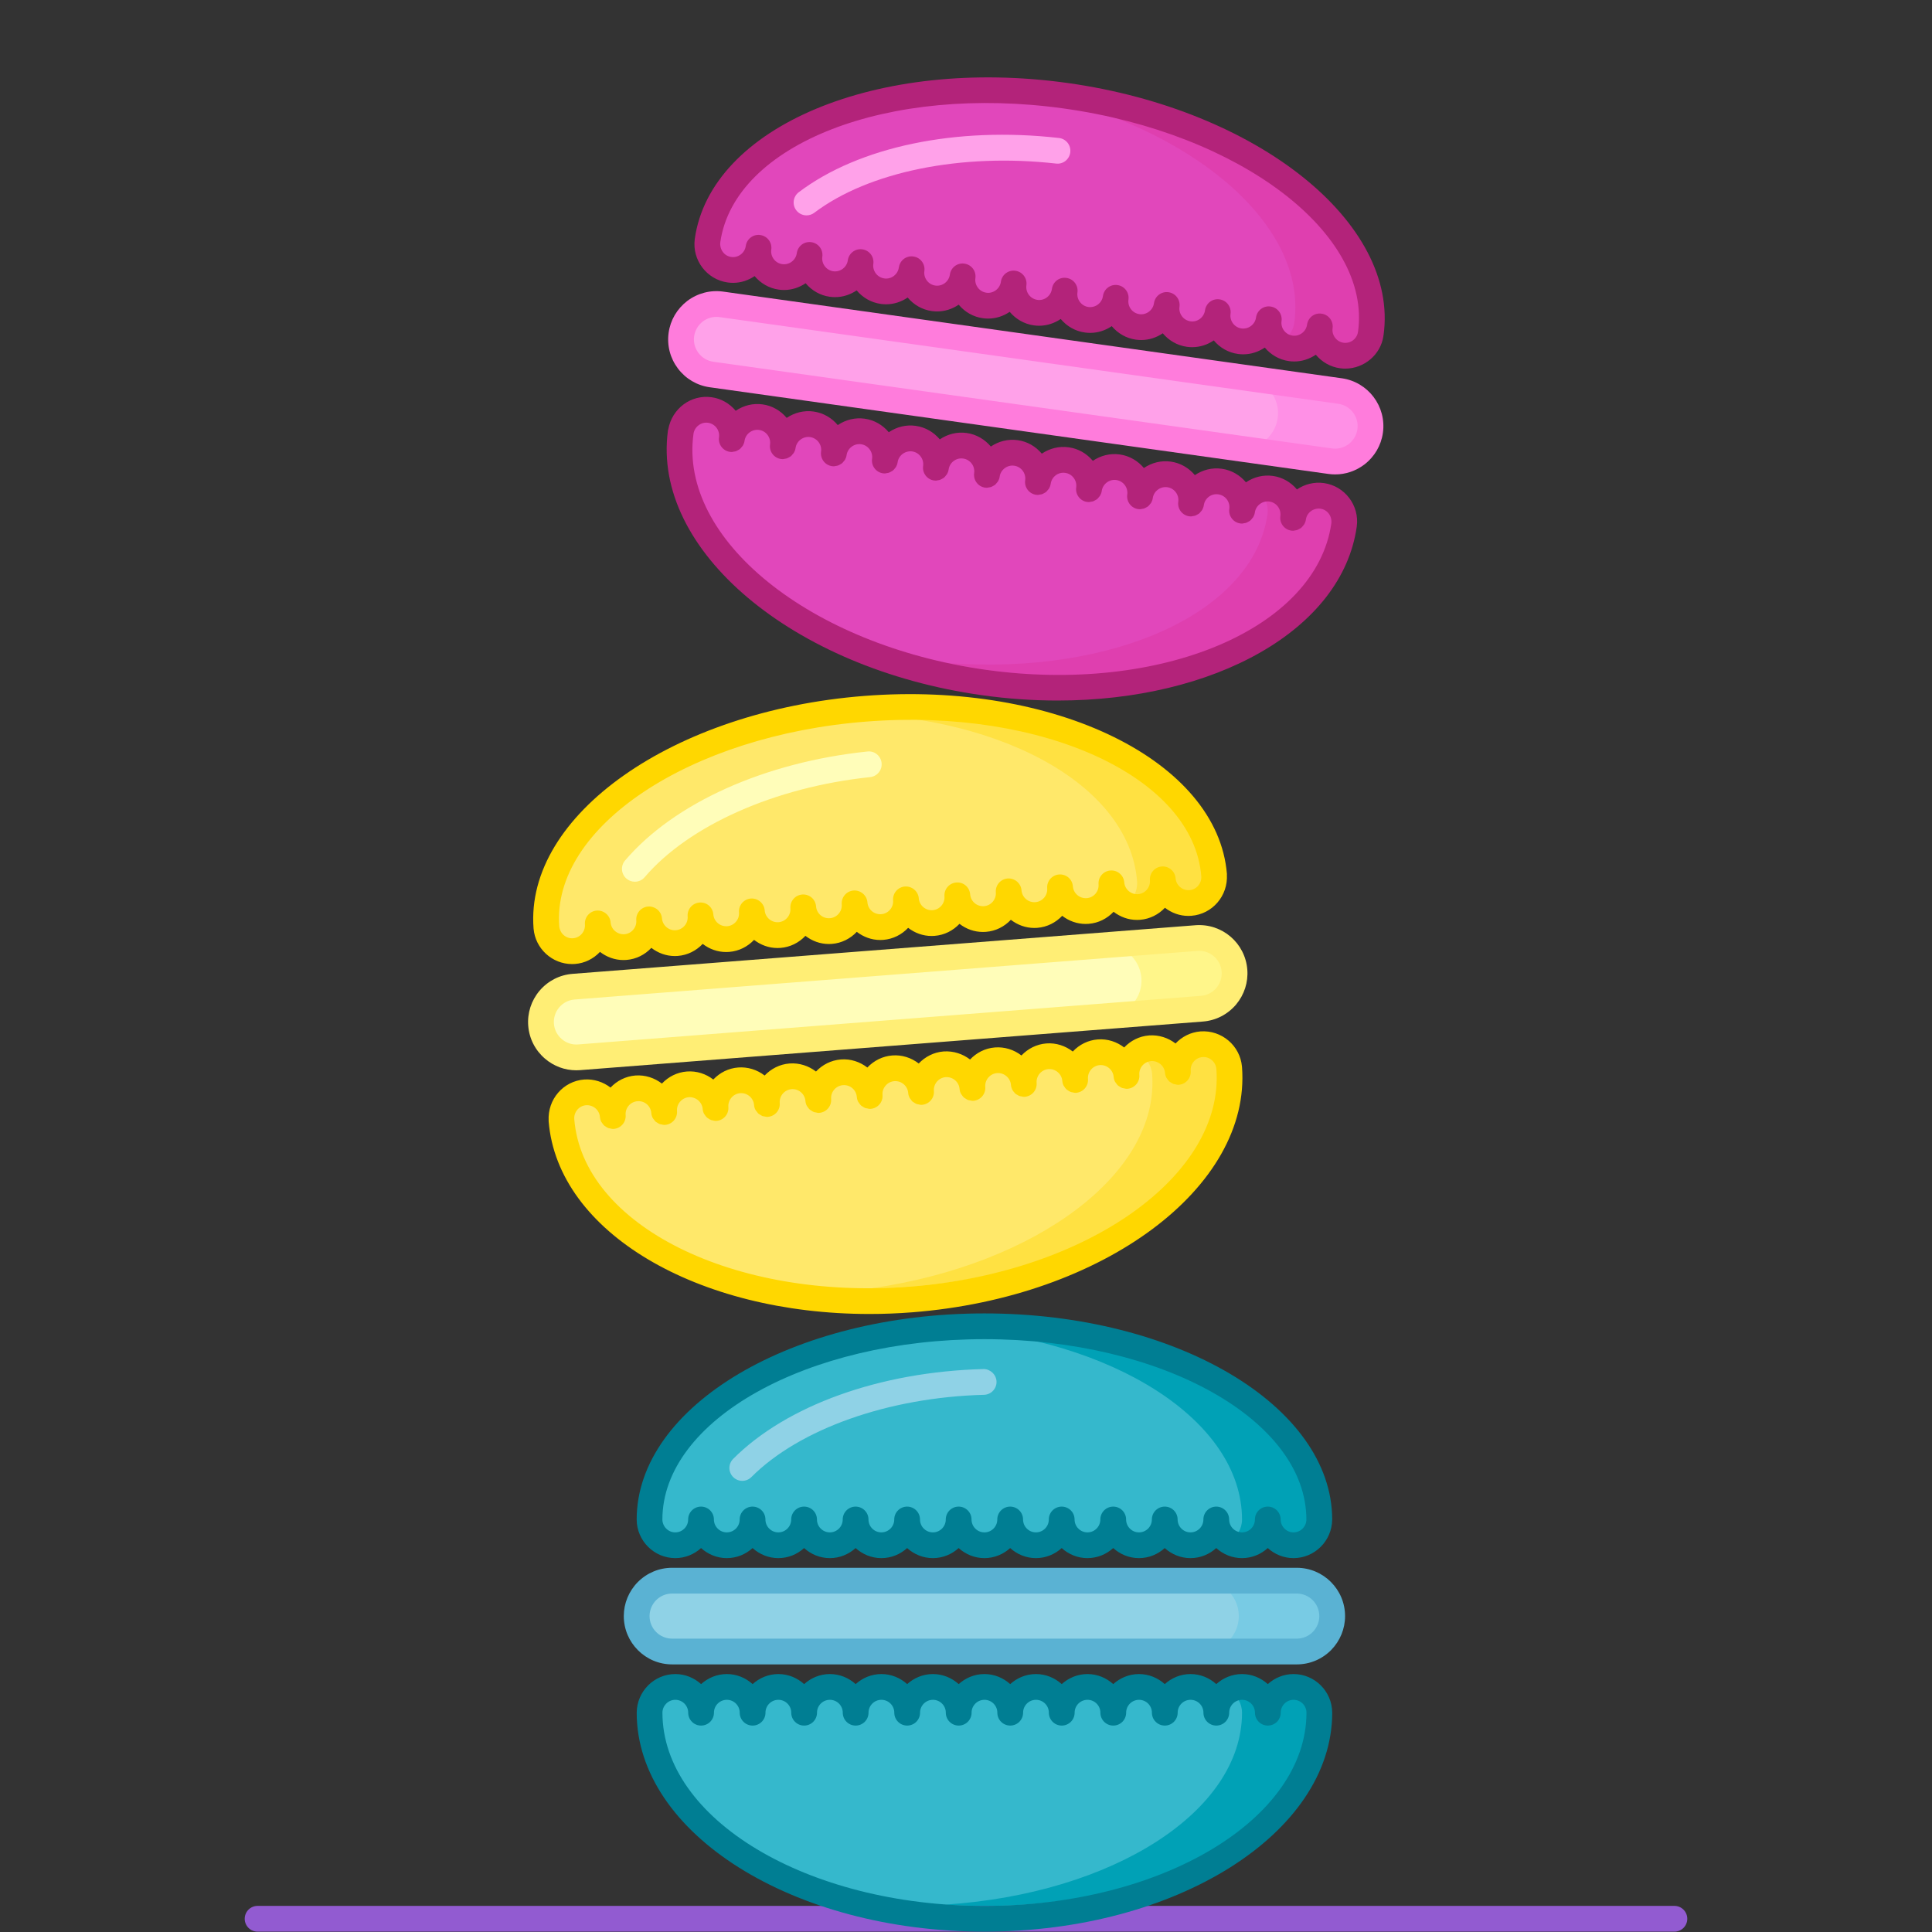
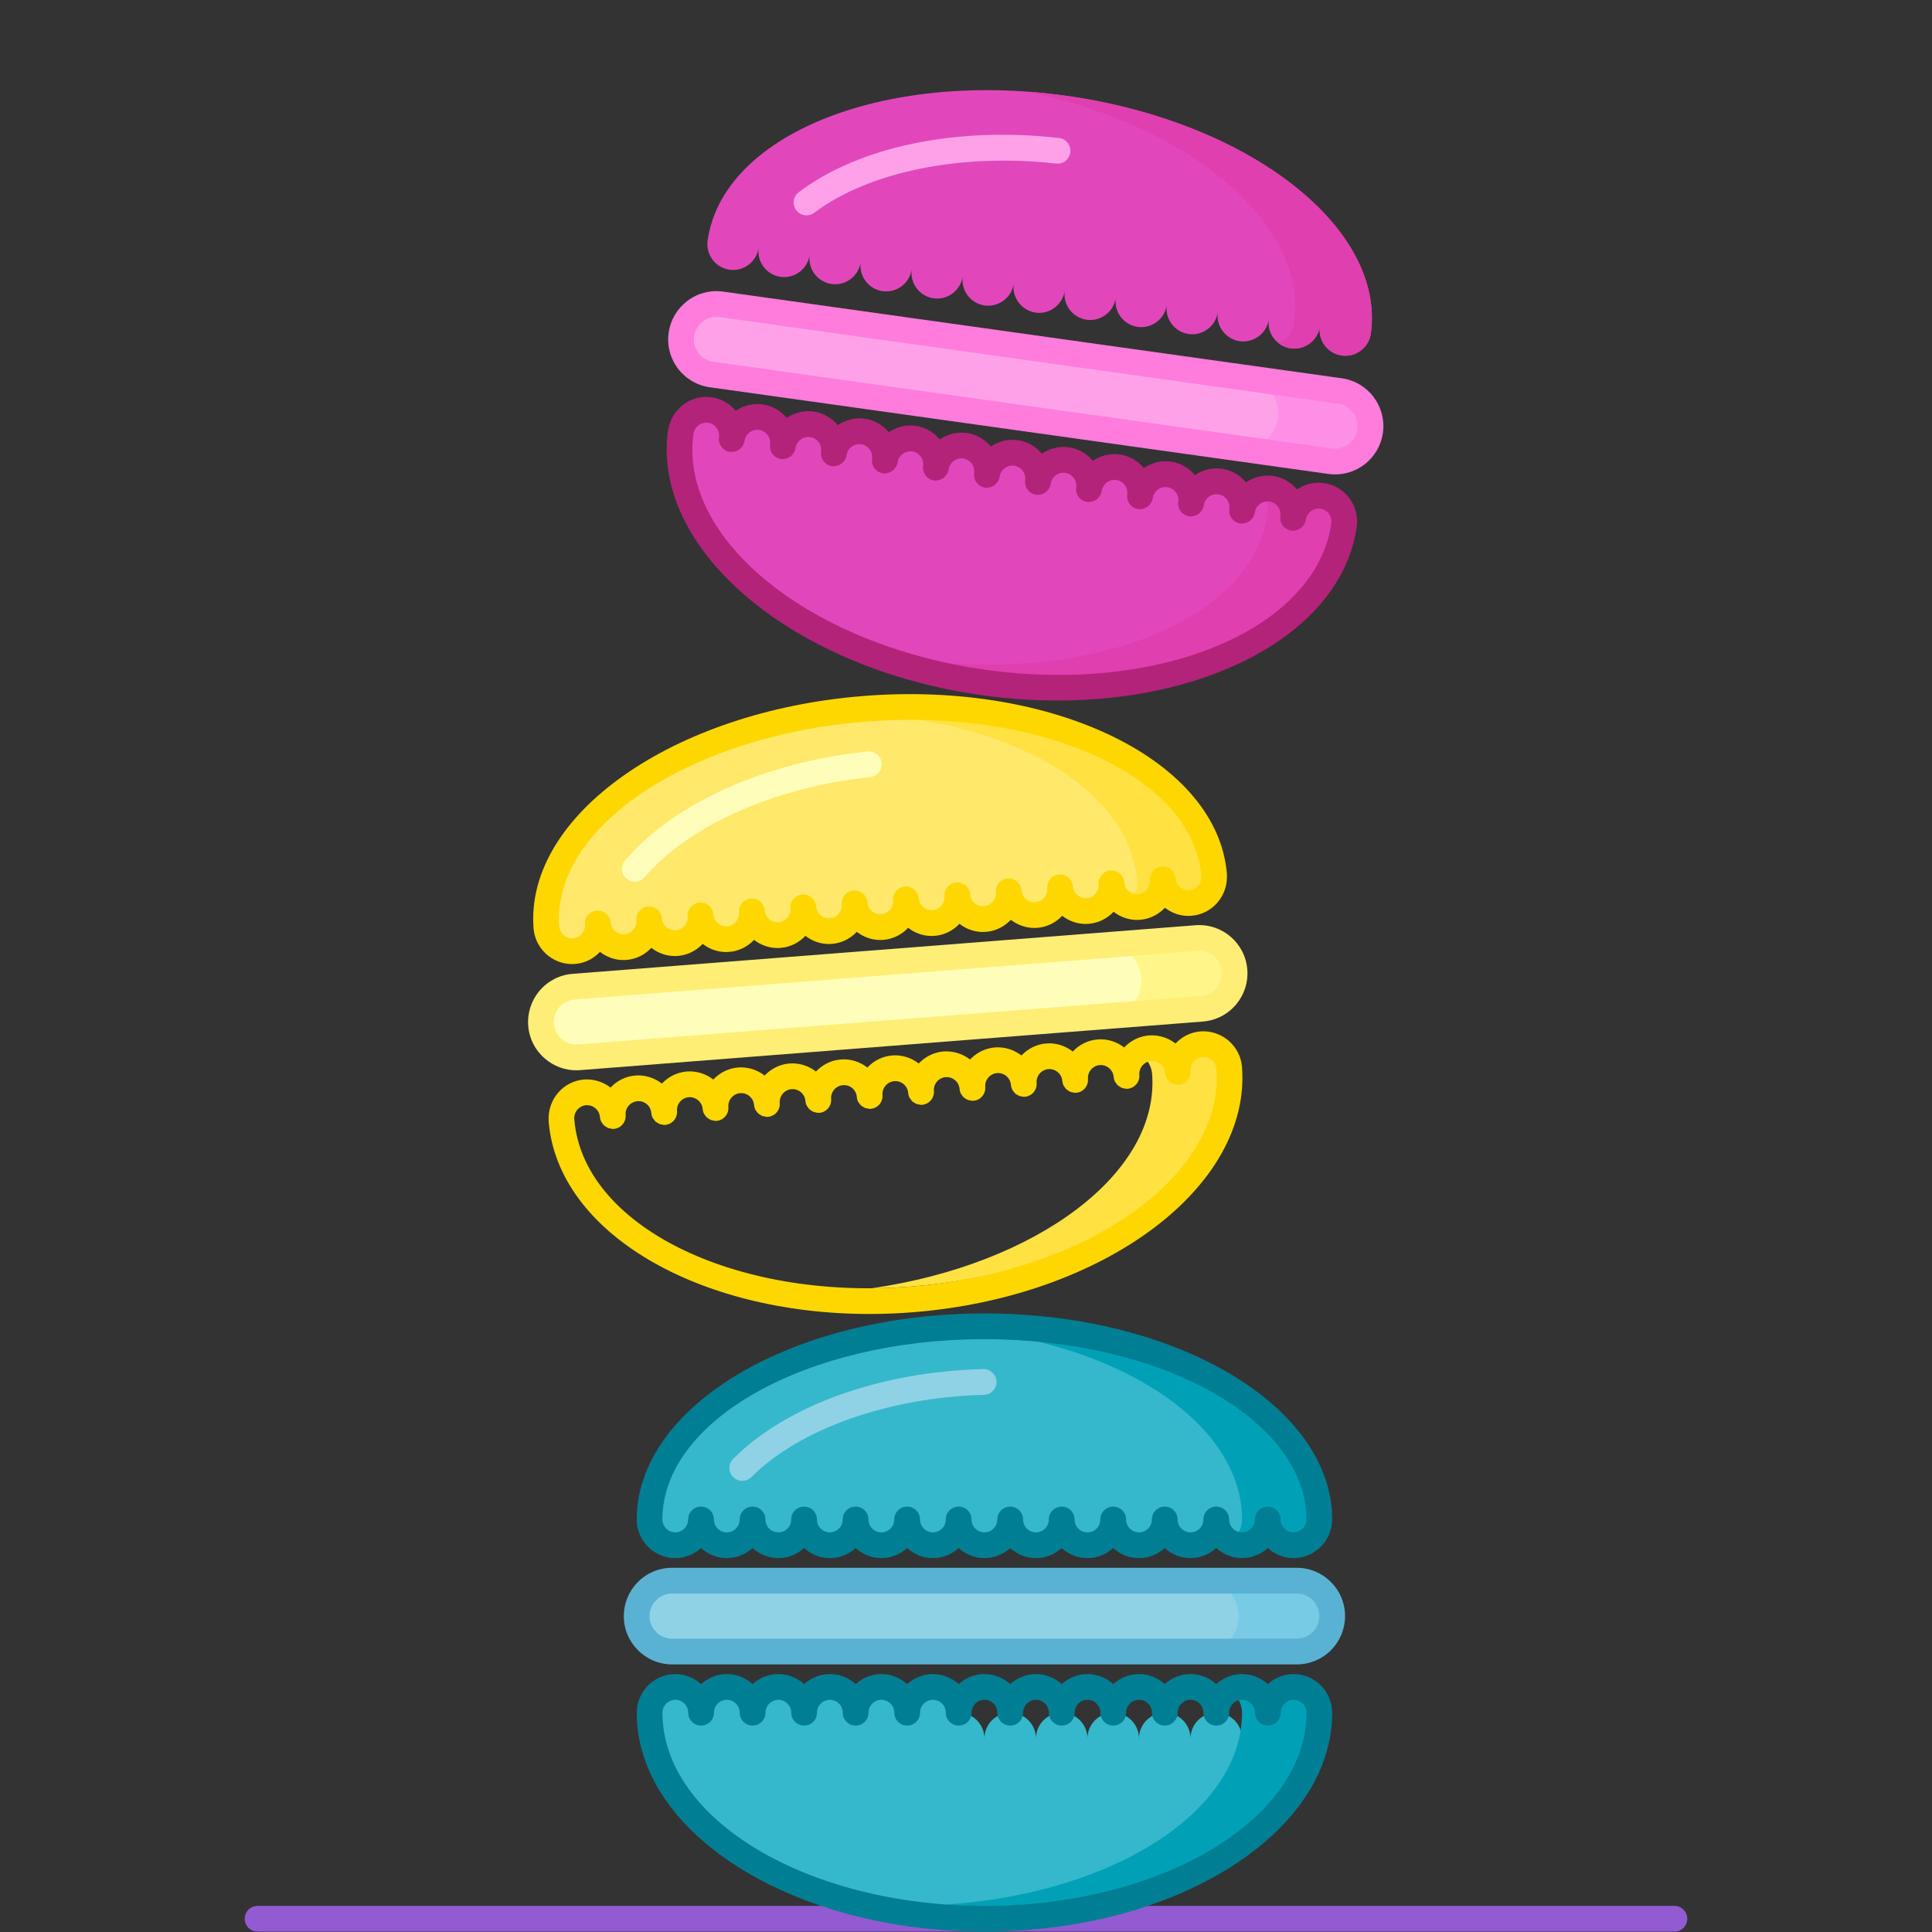
<svg xmlns="http://www.w3.org/2000/svg" version="1.1" id="Layer_1" x="0px" y="0px" viewBox="0 0 150 150" style="enable-background:new 0 0 150 150;" xml:space="preserve">
  <rect x="0" y="0" width="150" height="150" fill="#333333" stroke="none" />
  <style type="text/css">
	.st0{fill:#C29F54;}
	.st1{fill:#FFFFFF;}
	.st2{fill:#FD94FF;}
	.st3{fill:#72A788;}
	.st4{fill:#A2DDD1;}
	.st5{fill:#5D8B71;}
	.st6{fill:#E6E4DA;}
	.st7{fill:#8BB9B1;}
	.st8{fill:#365C3C;}
	.st9{fill:#F8F8F5;}
	.st10{fill:#E9E9E7;}
	.st11{fill:#C6D6A3;}
	.st12{fill:#A6BB88;}
	.st13{fill:#7A9E5B;}
	.st14{fill:#FFFCE6;}
	.st15{fill:#F37A5D;}
	.st16{fill:#DC6F54;}
	.st17{fill:#B89278;}
	.st18{fill:#A3826B;}
	.st19{fill:#EBE9D7;}
	.st20{fill:#84655A;}
	.st21{fill:#FFD425;}
	.st22{fill:#FFC628;}
	.st23{fill:#FFBA08;}
	.st24{fill:#937C66;}
	.st25{fill:#A58B71;}
	.st26{fill:#9D856C;}
	.st27{fill:#AE9277;}
	.st28{fill:#8C7661;}
	.st29{fill:#FCEF98;}
	.st30{fill:#E4E3D3;}
	.st31{fill:#B97595;}
	.st32{fill:#6D503E;}
	.st33{fill:#C2D4DD;}
	.st34{fill:#915B76;}
	.st35{fill:#D1D0C3;}
	.st36{fill:#B7C9D1;}
	.st37{fill:#A96B89;}
	.st38{fill:#674B3A;}
	.st39{fill:#FFFDE7;}
	.st40{fill:#D385A9;}
	.st41{fill:#7B5A46;}
	.st42{fill:#D9E6ED;}
	.st43{fill:#EFEFE1;}
	.st44{fill:#0D6EA9;}
	.st45{fill:#B33335;}
	.st46{fill:#E59B30;}
	.st47{fill:#A6A8AB;}
	.st48{fill:#3A704D;}
	.st49{fill:#58595B;}
	.st50{fill:#414042;}
	.st51{fill:#2B496C;}
	.st52{fill:#B2B5B7;}
	.st53{fill:#302B29;}
	.st54{fill:#D5C7A7;}
	.st55{fill:#C0AE8C;}
	.st56{fill:#203C5E;}
	.st57{fill:#A5A8A7;}
	.st58{fill:#201D1C;}
	.st59{fill:#FBCE3F;}
	.st60{fill:#F8BD32;}
	.st61{fill:#654D31;}
	.st62{fill:#EBA537;}
	.st63{fill:#A1485F;}
	.st64{fill:#E1BEA1;}
	.st65{fill:#924055;}
	.st66{fill:#B25169;}
	.st67{fill:#FACFE2;}
	.st68{fill:#F9C5DC;}
	.st69{fill:#D1B297;}
	.st70{fill:#753E56;}
	.st71{fill:#BC6254;}
	.st72{fill:#B15C4F;}
	.st73{fill:#90AA4E;}
	.st74{fill:#859D47;}
	.st75{fill:#627738;}
	.st76{fill:#7F9842;}
	.st77{fill:#77903C;}
	.st78{fill:#9A4F44;}
	.st79{fill:#8FD2E6;}
	.st80{fill:#78CBE4;}
	.st81{fill:#35B8CC;}
	.st82{fill:#00A1B6;}
	.st83{fill:#FFFDB9;}
	.st84{fill:#FFF68A;}
	.st85{fill:#FFE86A;}
	.st86{fill:#FFE142;}
	.st87{fill:#FFA1E9;}
	.st88{fill:#FF90E6;}
	.st89{fill:#E147BB;}
	.st90{fill:#DF3FAF;}
	.st91{fill:#925BD1;}
	.st92{fill:#FFD700;}
	.st93{fill:#FFEE75;}
	.st94{fill:#B3237A;}
	.st95{fill:#FF7CDC;}
	.st96{fill:#007E93;}
	.st97{fill:#5AB2D3;}
	.st98{fill:#72C9CB;}
	.st99{fill:#E5E6E7;}
	.st100{fill:#8094A1;}
	.st101{fill:#6D5A4D;}
	.st102{fill:#ACC665;}
	.st103{fill:#EDDD42;}
	.st104{fill:#EBC919;}
	.st105{fill:#9CB45C;}
	.st106{fill:#EBD339;}
	.st107{fill:#A4BD61;}
	.st108{fill:#808184;}
	.st109{fill:#F3869B;}
	.st110{fill:#FDE2DD;}
	.st111{fill:#ECCACA;}
	.st112{fill:#F593A2;}
	.st113{fill:#FFD76D;}
	.st114{fill:#E3C063;}
	.st115{fill:#E37D91;}
	.st116{fill:#CA7083;}
	.st117{fill:#FFE27A;}
	.st118{fill:#48484A;}
	.st119{fill:#424244;}
	.st120{fill:#6B5C4E;}
	.st121{fill:#D9F1F4;}
	.st122{fill:#3F3E40;}
	.st123{fill:#9BBECA;}
	.st124{fill:#564A3E;}
	.st125{fill:#B8D9E2;}
	.st126{fill:#645649;}
	.st127{fill:#766556;}
	.st128{fill:#353738;}
	.st129{fill:#333132;}
	.st130{fill:#3B3B3C;}
	.st131{fill:#231F20;}
	.st132{fill:#D0D2D3;}
	.st133{fill:#6ECAF3;}
	.st134{fill:#CED0D1;}
	.st135{fill:#F6CC78;}
	.st136{fill:#BBBDBF;}
	.st137{fill:#FFB4D3;}
	.st138{opacity:0.2;fill:#FFFFFF;}
	.st139{fill:#9D6F4A;}
	.st140{fill:#A97A4F;}
	.st141{fill:#FEC844;}
	.st142{fill:#C32A30;}
	.st143{fill:#A72226;}
	.st144{fill:#DCA43B;}
	.st145{fill:#8A171A;}
	.st146{fill:#8B6540;}
	.st147{fill:#5DFDFF;}
	.st148{fill:#8B1D24;}
	.st149{fill:#A72730;}
	.st150{fill:#770D18;}
	.st151{fill:#5D050C;}
	.st152{fill:#63C4DE;}
</style>
  <g>
    <g>
      <path class="st79" d="M103.431,125.473c0,0.76-0.31,1.44-0.8,1.94c-0.5,0.5-1.19,0.81-1.95,0.81h-48.5    c-1.51,0-2.75-1.23-2.75-2.75c0-0.76,0.31-1.44,0.8-1.94c0.5-0.5,1.19-0.81,1.95-0.81h48.5    C102.191,122.723,103.431,123.953,103.431,125.473z" />
      <path class="st80" d="M100.681,122.723h-7.25c1.51,0,2.75,1.23,2.75,2.75c0,0.76-0.31,1.44-0.8,1.94c-0.5,0.5-1.19,0.81-1.95,0.81    h7.25c0.76,0,1.45-0.31,1.95-0.81c0.49-0.5,0.8-1.18,0.8-1.94C103.431,123.953,102.191,122.723,100.681,122.723z" />
-       <path class="st81" d="M102.431,132.963v0.01c-0.01,8.84-11.64,16-26,16s-25.99-7.16-26-16v-0.01c0.01-1.1,0.9-1.99,2-1.99    c1.1,0,2,0.9,2,2c0-1.1,0.9-2,2-2c1.1,0,2,0.9,2,2c0-1.1,0.9-2,2-2c1.1,0,2,0.9,2,2c0-1.1,0.9-2,2-2c1.1,0,2,0.9,2,2    c0-1.1,0.9-2,2-2c1.1,0,2,0.9,2,2c0-1.1,0.9-2,2-2c1.1,0,2,0.9,2,2c0-1.1,0.9-2,2-2c1.1,0,2,0.9,2,2c0-1.1,0.9-2,2-2    c1.1,0,2,0.9,2,2c0-1.1,0.9-2,2-2c1.1,0,2,0.9,2,2c0-1.1,0.9-2,2-2c1.1,0,2,0.9,2,2c0-1.1,0.9-2,2-2c1.1,0,2,0.9,2,2    c0-1.1,0.9-2,2-2c1.1,0,2,0.9,2,2c0-1.1,0.9-2,2-2C101.531,130.973,102.421,131.863,102.431,132.963z" />
+       <path class="st81" d="M102.431,132.963v0.01c-0.01,8.84-11.64,16-26,16s-25.99-7.16-26-16v-0.01c0.01-1.1,0.9-1.99,2-1.99    c1.1,0,2,0.9,2,2c0-1.1,0.9-2,2-2c1.1,0,2,0.9,2,2c0-1.1,0.9-2,2-2c1.1,0,2,0.9,2,2c0-1.1,0.9-2,2-2c1.1,0,2,0.9,2,2    c0-1.1,0.9-2,2-2c1.1,0,2,0.9,2,2c0-1.1,0.9-2,2-2c1.1,0,2,0.9,2,2c1.1,0,2,0.9,2,2c0-1.1,0.9-2,2-2    c1.1,0,2,0.9,2,2c0-1.1,0.9-2,2-2c1.1,0,2,0.9,2,2c0-1.1,0.9-2,2-2c1.1,0,2,0.9,2,2c0-1.1,0.9-2,2-2c1.1,0,2,0.9,2,2    c0-1.1,0.9-2,2-2c1.1,0,2,0.9,2,2c0-1.1,0.9-2,2-2C101.531,130.973,102.421,131.863,102.431,132.963z" />
      <g>
        <path class="st82" d="M76.431,147.973c-1.015,0-2.015-0.037-3-0.102c12.945-0.858,22.991-7.194,23-14.898v-0.01     c-0.007-0.733-0.409-1.366-0.999-1.711c0.295-0.173,0.634-0.279,0.999-0.279c1.1,0,2,0.9,2,2c0-1.1,0.9-2,2-2s1.99,0.89,2,1.99     v0.01C102.421,141.263,90.791,147.973,76.431,147.973z" />
      </g>
      <path class="st81" d="M102.431,117.973v0.01c-0.01,1.1-0.9,1.99-2,1.99c-1.1,0-2-0.9-2-2c0,1.1-0.9,2-2,2c-1.1,0-2-0.9-2-2    c0,1.1-0.9,2-2,2c-1.1,0-2-0.9-2-2c0,1.1-0.9,2-2,2c-1.1,0-2-0.9-2-2c0,1.1-0.9,2-2,2c-1.1,0-2-0.9-2-2c0,1.1-0.9,2-2,2    c-1.1,0-2-0.9-2-2c0,1.1-0.9,2-2,2c-1.1,0-2-0.9-2-2c0,1.1-0.9,2-2,2c-1.1,0-2-0.9-2-2c0,1.1-0.9,2-2,2c-1.1,0-2-0.9-2-2    c0,1.1-0.9,2-2,2c-1.1,0-2-0.9-2-2c0,1.1-0.9,2-2,2c-1.1,0-2-0.9-2-2c0,1.1-0.9,2-2,2c-1.1,0-2-0.9-2-2c0,1.1-0.9,2-2,2    c-1.1,0-1.99-0.89-2-1.99v-0.01c0.01-8.29,11.64-15,26-15S102.421,109.683,102.431,117.973z" />
      <g>
        <path class="st82" d="M76.431,102.973c-1.015,0-2.015,0.037-3,0.102c12.945,0.858,22.991,7.194,23,14.898v0.01     c-0.007,0.733-0.409,1.366-0.999,1.711c0.295,0.173,0.634,0.279,0.999,0.279c1.1,0,2-0.9,2-2c0,1.1,0.9,2,2,2s1.99-0.89,2-1.99     v-0.01C102.421,109.683,90.791,102.973,76.431,102.973z" />
      </g>
      <path class="st79" d="M57.631,114.973c-0.256,0-0.511-0.098-0.706-0.292c-0.392-0.39-0.392-1.023-0.002-1.414    c4.146-4.156,11.405-6.763,19.421-6.974c0.516-0.019,1.012,0.421,1.026,0.974c0.015,0.552-0.422,1.012-0.974,1.026    c-7.403,0.194-14.322,2.642-18.058,6.386C58.144,114.875,57.887,114.973,57.631,114.973z" />
      <path class="st83" d="M95.845,75.359c0.059,0.758-0.197,1.46-0.647,1.996c-0.46,0.537-1.123,0.9-1.881,0.959l-48.353,3.774    c-1.505,0.118-2.837-1.012-2.956-2.528c-0.059-0.758,0.197-1.46,0.647-1.996c0.46-0.537,1.123-0.9,1.881-0.959l48.353-3.774    C94.394,72.714,95.726,73.843,95.845,75.359z" />
      <path class="st84" d="M92.889,72.831l-7.228,0.564c1.505-0.118,2.837,1.012,2.956,2.528c0.059,0.758-0.197,1.46-0.647,1.996    c-0.46,0.537-1.123,0.9-1.881,0.959l7.228-0.564c0.758-0.059,1.421-0.422,1.881-0.959c0.45-0.537,0.706-1.239,0.647-1.996    C95.726,73.843,94.394,72.713,92.889,72.831z" />
-       <path class="st85" d="M95.431,82.904l0.001,0.01c0.678,8.814-10.36,16.857-24.676,17.975    c-14.316,1.117-26.468-5.116-27.166-13.928l-0.001-0.01c-0.076-1.097,0.742-2.054,1.839-2.14c1.097-0.086,2.064,0.742,2.15,1.838    c-0.086-1.097,0.742-2.064,1.838-2.15c1.097-0.086,2.064,0.742,2.15,1.838c-0.086-1.097,0.742-2.064,1.838-2.15    c1.097-0.086,2.064,0.742,2.15,1.838c-0.086-1.097,0.742-2.064,1.838-2.15s2.064,0.742,2.15,1.838    c-0.086-1.097,0.742-2.064,1.838-2.15c1.097-0.086,2.064,0.742,2.15,1.838c-0.086-1.097,0.742-2.064,1.838-2.15    c1.097-0.086,2.064,0.742,2.15,1.838c-0.086-1.097,0.742-2.064,1.838-2.15c1.097-0.086,2.064,0.742,2.15,1.838    c-0.086-1.097,0.742-2.064,1.838-2.15c1.097-0.086,2.064,0.742,2.15,1.838c-0.086-1.097,0.742-2.064,1.838-2.15    s2.064,0.742,2.15,1.838c-0.086-1.097,0.742-2.064,1.838-2.15c1.097-0.086,2.064,0.742,2.15,1.838    c-0.086-1.097,0.742-2.064,1.838-2.15s2.064,0.742,2.15,1.838c-0.086-1.097,0.742-2.064,1.838-2.15    c1.097-0.086,2.064,0.742,2.15,1.838c-0.086-1.097,0.742-2.064,1.838-2.15C94.378,80.99,95.335,81.808,95.431,82.904z" />
      <g>
        <path class="st86" d="M70.677,99.891c-1.012,0.079-2.012,0.12-2.999,0.131C80.517,98.16,90.04,91.062,89.45,83.381l-0.001-0.01     c-0.064-0.73-0.514-1.33-1.129-1.628c0.281-0.195,0.61-0.327,0.974-0.356c1.097-0.086,2.064,0.742,2.15,1.838     c-0.086-1.097,0.742-2.064,1.838-2.15c1.097-0.086,2.053,0.732,2.149,1.828l0.001,0.01     C96.066,91.179,84.994,98.774,70.677,99.891z" />
      </g>
      <path class="st85" d="M94.264,67.959l0.001,0.01c0.076,1.097-0.742,2.054-1.839,2.14c-1.097,0.086-2.064-0.742-2.15-1.838    c0.086,1.097-0.742,2.064-1.838,2.15s-2.064-0.742-2.15-1.838c0.086,1.097-0.742,2.064-1.838,2.15    c-1.097,0.086-2.064-0.742-2.15-1.838c0.086,1.097-0.742,2.064-1.838,2.15c-1.097,0.086-2.064-0.742-2.15-1.838    c0.086,1.097-0.742,2.064-1.838,2.15s-2.064-0.742-2.15-1.838c0.086,1.097-0.742,2.064-1.838,2.15    c-1.097,0.086-2.064-0.742-2.15-1.838c0.086,1.097-0.742,2.064-1.838,2.15s-2.064-0.742-2.15-1.838    c0.086,1.097-0.742,2.064-1.838,2.15c-1.097,0.086-2.064-0.742-2.15-1.838c0.086,1.097-0.742,2.064-1.838,2.15    c-1.097,0.086-2.064-0.742-2.15-1.838c0.086,1.097-0.742,2.064-1.838,2.15c-1.097,0.086-2.064-0.742-2.15-1.838    c0.086,1.097-0.742,2.064-1.838,2.15c-1.097,0.086-2.064-0.742-2.15-1.838c0.086,1.097-0.742,2.064-1.838,2.15    s-2.064-0.742-2.15-1.838c0.086,1.097-0.742,2.064-1.838,2.15c-1.097,0.086-2.053-0.732-2.149-1.828l-0.001-0.01    c-0.635-8.266,10.437-15.86,24.754-16.978S93.609,59.695,94.264,67.959z" />
      <g>
        <path class="st86" d="M67.176,55.028c-1.012,0.079-2.006,0.194-2.983,0.336c12.972-0.152,23.481,5.383,24.09,13.063l0.001,0.01     c0.05,0.731-0.301,1.394-0.862,1.784c0.308,0.149,0.654,0.229,1.017,0.2c1.097-0.086,1.924-1.053,1.838-2.15     c0.086,1.097,1.053,1.924,2.15,1.838c1.097-0.086,1.915-1.042,1.839-2.14l-0.001-0.01C93.609,59.695,81.492,53.91,67.176,55.028z     " />
      </g>
      <path class="st87" d="M106.38,33.465c-0.105,0.753-0.507,1.383-1.061,1.81c-0.565,0.426-1.291,0.637-2.044,0.532l-48.031-6.73    c-1.495-0.21-2.553-1.6-2.342-3.105c0.105-0.753,0.507-1.383,1.061-1.81c0.565-0.426,1.291-0.637,2.044-0.532l48.031,6.73    C105.534,30.569,106.591,31.959,106.38,33.465z" />
      <path class="st88" d="M104.038,30.36l-7.18-1.006c1.495,0.21,2.553,1.6,2.342,3.105c-0.105,0.753-0.507,1.383-1.061,1.81    c-0.565,0.426-1.291,0.637-2.044,0.532l7.18,1.006c0.753,0.105,1.479-0.106,2.044-0.532c0.555-0.427,0.956-1.058,1.061-1.81    C106.591,31.959,105.534,30.569,104.038,30.36z" />
      <path class="st89" d="M104.351,40.743l-0.001,0.01c-1.237,8.753-13.748,14.23-27.969,12.237    c-14.221-1.993-24.745-10.697-23.528-19.453l0.001-0.01c0.163-1.088,1.167-1.846,2.257-1.693c1.089,0.153,1.856,1.169,1.703,2.258    c0.153-1.089,1.169-1.856,2.258-1.703c1.089,0.153,1.856,1.169,1.703,2.258c0.153-1.089,1.169-1.856,2.258-1.703    s1.856,1.169,1.703,2.258c0.153-1.089,1.169-1.856,2.258-1.703c1.089,0.153,1.856,1.169,1.703,2.258    c0.153-1.089,1.169-1.856,2.258-1.703c1.089,0.153,1.856,1.169,1.703,2.258c0.153-1.089,1.169-1.856,2.258-1.703    c1.089,0.153,1.856,1.169,1.703,2.258c0.153-1.089,1.169-1.856,2.258-1.703s1.856,1.169,1.703,2.258    c0.153-1.089,1.169-1.856,2.258-1.703s1.856,1.169,1.703,2.258c0.153-1.089,1.169-1.856,2.258-1.703s1.856,1.169,1.703,2.258    c0.153-1.089,1.169-1.856,2.258-1.703s1.856,1.169,1.703,2.258c0.153-1.089,1.169-1.856,2.258-1.703    c1.089,0.153,1.856,1.169,1.703,2.258c0.153-1.089,1.169-1.856,2.258-1.703c1.089,0.153,1.856,1.169,1.703,2.258    c0.153-1.089,1.169-1.856,2.258-1.703C103.735,38.648,104.493,39.653,104.351,40.743z" />
      <g>
        <path class="st90" d="M76.519,52c-1.005-0.141-1.99-0.316-2.957-0.518c12.938,0.947,23.767-3.934,24.845-11.562l0.001-0.01     c0.095-0.727-0.215-1.409-0.752-1.833c0.316-0.13,0.666-0.188,1.028-0.138c1.089,0.153,1.856,1.169,1.703,2.258     c0.153-1.089,1.169-1.856,2.258-1.703c1.089,0.153,1.847,1.158,1.705,2.248l-0.001,0.01C103.189,48.962,90.74,53.993,76.519,52z" />
      </g>
      <path class="st89" d="M106.431,25.898l-0.001,0.01c-0.163,1.088-1.167,1.846-2.257,1.693c-1.089-0.153-1.856-1.169-1.703-2.258    c-0.153,1.089-1.169,1.856-2.258,1.703s-1.856-1.169-1.703-2.258c-0.153,1.089-1.169,1.856-2.258,1.703s-1.856-1.169-1.703-2.258    c-0.153,1.089-1.169,1.856-2.258,1.703s-1.856-1.169-1.703-2.258c-0.153,1.089-1.169,1.856-2.258,1.703    c-1.089-0.153-1.856-1.169-1.703-2.258c-0.153,1.089-1.169,1.856-2.258,1.703c-1.089-0.153-1.856-1.169-1.703-2.258    c-0.153,1.089-1.169,1.856-2.258,1.703c-1.089-0.153-1.856-1.169-1.703-2.258c-0.153,1.089-1.169,1.856-2.258,1.703    c-1.089-0.153-1.856-1.169-1.703-2.258c-0.153,1.089-1.169,1.856-2.258,1.703c-1.089-0.153-1.856-1.169-1.703-2.258    c-0.153,1.089-1.169,1.856-2.258,1.703c-1.089-0.153-1.856-1.169-1.703-2.258c-0.153,1.089-1.169,1.856-2.258,1.703    c-1.089-0.153-1.856-1.169-1.703-2.258c-0.153,1.089-1.169,1.856-2.258,1.703s-1.856-1.169-1.703-2.258    c-0.153,1.089-1.169,1.856-2.258,1.703s-1.847-1.158-1.705-2.248l0.001-0.01c1.16-8.208,13.609-13.24,27.83-11.247    S107.571,17.687,106.431,25.898z" />
      <g>
        <path class="st90" d="M82.764,7.436c-1.006-0.141-2.001-0.243-2.985-0.315c12.7,2.646,21.77,10.314,20.71,17.945l-0.001,0.01     c-0.108,0.725-0.594,1.296-1.226,1.556c0.269,0.212,0.589,0.364,0.95,0.415c1.089,0.153,2.106-0.614,2.258-1.703     c-0.153,1.089,0.614,2.106,1.703,2.258c1.089,0.153,2.094-0.605,2.257-1.693l0.001-0.01     C107.571,17.687,96.985,9.428,82.764,7.436z" />
      </g>
      <path class="st87" d="M62.62,16.721c-0.303,0-0.602-0.137-0.799-0.396c-0.333-0.44-0.246-1.067,0.194-1.401    c4.681-3.54,12.231-5.116,20.201-4.211c0.549,0.062,0.943,0.557,0.881,1.105s-0.554,0.95-1.105,0.881    c-7.361-0.828-14.553,0.63-18.77,3.82C63.042,16.654,62.83,16.721,62.62,16.721z" />
    </g>
    <g>
      <path class="st91" d="M130,149.973H20c-0.553,0-1-0.447-1-1s0.447-1,1-1h110c0.553,0,1,0.447,1,1S130.553,149.973,130,149.973z" />
      <g>
        <path class="st92" d="M95.261,67.88c0-0.003-0.001-0.006-0.001-0.008c0-0.001,0-0.002,0-0.002l-0.001-0.01     c0-0.001-0.001-0.002-0.001-0.003c-0.718-8.782-13.336-14.987-28.16-13.825c-14.831,1.157-26.349,9.255-25.673,18.051     c0,0.004,0.003,0.007,0.003,0.011c0,0.003-0.001,0.006-0.001,0.009c0.136,1.56,1.453,2.747,2.988,2.747     c0.077,0,0.155-0.003,0.233-0.009c0.745-0.057,1.422-0.394,1.934-0.936c0.51,0.392,1.138,0.633,1.818,0.633     c0.078,0,0.157-0.003,0.236-0.009c0.745-0.057,1.422-0.394,1.934-0.936c0.51,0.393,1.139,0.634,1.82,0.634     c0.078,0,0.156-0.003,0.234-0.009c0.769-0.06,1.44-0.414,1.933-0.934c0.526,0.407,1.157,0.631,1.818,0.631     c0.078,0,0.158-0.003,0.237-0.009c0.769-0.06,1.441-0.414,1.933-0.934c0.509,0.392,1.137,0.632,1.817,0.632     c0.078,0,0.157-0.003,0.236-0.009c0.745-0.058,1.422-0.394,1.934-0.936c0.51,0.393,1.139,0.634,1.82,0.634     c0.077,0,0.156-0.003,0.234-0.009c0.77-0.06,1.442-0.415,1.935-0.936c0.51,0.392,1.138,0.633,1.819,0.633     c0.078,0,0.156-0.003,0.234-0.009c0.769-0.06,1.441-0.414,1.934-0.935c0.509,0.392,1.137,0.632,1.817,0.632     c0.078,0,0.157-0.003,0.236-0.009c0.769-0.06,1.44-0.414,1.933-0.934c0.527,0.407,1.158,0.631,1.817,0.631     c0.079,0,0.158-0.003,0.237-0.009c0.745-0.057,1.422-0.394,1.934-0.936c0.51,0.393,1.139,0.634,1.82,0.634     c0.078,0,0.156-0.003,0.234-0.009c0.768-0.06,1.44-0.414,1.933-0.934c0.527,0.406,1.158,0.631,1.818,0.631     c0.079,0,0.158-0.003,0.237-0.009c0.769-0.06,1.441-0.414,1.934-0.935c0.509,0.392,1.137,0.632,1.817,0.632     c0.078,0,0.157-0.003,0.236-0.009c0.769-0.061,1.441-0.415,1.934-0.935c0.509,0.392,1.137,0.633,1.817,0.632     c0.078,0,0.157-0.003,0.236-0.009c1.628-0.126,2.858-1.55,2.756-3.212C95.259,67.889,95.261,67.885,95.261,67.88z M92.348,69.111     c-0.537,0.041-1.031-0.368-1.074-0.919c-0.043-0.552-0.533-0.96-1.075-0.919c-0.551,0.043-0.962,0.524-0.919,1.075     c0.043,0.549-0.369,1.031-0.92,1.074c-0.544,0.04-1.031-0.368-1.074-0.919s-0.526-0.96-1.075-0.919     c-0.551,0.043-0.962,0.524-0.919,1.075c0.043,0.549-0.369,1.031-0.919,1.074c-0.264,0.016-0.521-0.063-0.726-0.238     s-0.328-0.417-0.349-0.681c-0.043-0.55-0.509-0.959-1.074-0.92c-0.551,0.043-0.963,0.523-0.92,1.074s-0.37,1.033-0.919,1.076     c-0.544,0.043-1.032-0.369-1.075-0.92s-0.535-0.959-1.075-0.919c-0.551,0.043-0.962,0.524-0.919,1.075     c0.021,0.264-0.063,0.521-0.238,0.727c-0.175,0.204-0.416,0.327-0.681,0.348c-0.267,0.016-0.521-0.063-0.727-0.238     c-0.204-0.175-0.327-0.416-0.348-0.68c-0.043-0.55-0.511-0.966-1.074-0.92c-0.551,0.043-0.963,0.523-0.92,1.074     c0.043,0.55-0.37,1.032-0.92,1.075c-0.541,0.04-1.031-0.368-1.074-0.919s-0.533-0.958-1.075-0.919     c-0.551,0.043-0.962,0.524-0.919,1.075c0.043,0.549-0.369,1.031-0.918,1.074c-0.565,0.039-1.033-0.371-1.076-0.92     c-0.043-0.551-0.536-0.957-1.075-0.919c-0.551,0.043-0.962,0.524-0.919,1.075c0.043,0.55-0.369,1.032-0.918,1.075     c-0.566,0.041-1.033-0.37-1.075-0.919c-0.043-0.55-0.513-0.96-1.074-0.92c-0.551,0.043-0.963,0.523-0.92,1.074     c0.021,0.265-0.064,0.522-0.239,0.727s-0.416,0.328-0.681,0.349c-0.541,0.04-1.031-0.368-1.074-0.919s-0.534-0.957-1.075-0.919     c-0.551,0.043-0.962,0.524-0.919,1.075c0.043,0.549-0.369,1.031-0.919,1.074c-0.263,0.016-0.521-0.063-0.727-0.238     c-0.204-0.175-0.327-0.416-0.348-0.68c-0.043-0.551-0.515-0.967-1.074-0.92c-0.551,0.043-0.963,0.523-0.92,1.074     c0.043,0.55-0.37,1.032-0.919,1.075c-0.541,0.046-1.032-0.37-1.075-0.92c-0.043-0.551-0.532-0.955-1.075-0.919     c-0.551,0.043-0.962,0.524-0.919,1.075c0.021,0.264-0.063,0.521-0.238,0.727c-0.175,0.204-0.416,0.327-0.681,0.348     c-0.545,0.037-1.032-0.369-1.075-0.919c-0.043-0.551-0.536-0.955-1.075-0.919c-0.551,0.043-0.962,0.524-0.919,1.075     c0.021,0.264-0.063,0.521-0.238,0.727c-0.175,0.204-0.416,0.327-0.681,0.348c-0.548,0.043-1.022-0.367-1.075-0.936     c-0.572-7.691,10.112-14.815,23.836-15.886c13.727-1.076,25.403,4.316,26.013,12.013C93.306,68.588,92.894,69.069,92.348,69.111z     " />
        <path class="st93" d="M44.744,83.097c-0.889,0-1.741-0.313-2.427-0.899c-0.764-0.651-1.228-1.561-1.306-2.559     c-0.077-0.986,0.234-1.951,0.878-2.717c0.659-0.772,1.569-1.236,2.569-1.313l48.352-3.774c2.08-0.16,3.87,1.387,4.031,3.446     c0.077,0.983-0.234,1.948-0.877,2.717c-0.661,0.772-1.57,1.235-2.569,1.314l0,0l-48.354,3.773     C44.942,83.093,44.843,83.097,44.744,83.097z M93.104,73.822c-0.046,0-0.091,0.002-0.138,0.006l-48.352,3.774     c-0.467,0.036-0.893,0.253-1.199,0.611c-0.298,0.355-0.445,0.809-0.409,1.269c0.036,0.466,0.253,0.89,0.609,1.193     c0.354,0.303,0.8,0.454,1.271,0.415l48.354-3.773c0.467-0.037,0.893-0.254,1.199-0.612c0.298-0.355,0.445-0.81,0.409-1.269     C94.776,74.521,94.008,73.822,93.104,73.822z M93.317,78.314h0.01H93.317z" />
        <path class="st92" d="M96.429,82.837c0-0.004-0.003-0.007-0.003-0.011c0-0.003,0.001-0.006,0.001-0.01     c-0.143-1.636-1.581-2.856-3.223-2.738c-0.77,0.061-1.442,0.416-1.936,0.937c-0.568-0.435-1.286-0.68-2.053-0.625     c-0.769,0.06-1.441,0.415-1.934,0.935c-0.569-0.437-1.287-0.683-2.053-0.624c-0.746,0.058-1.424,0.395-1.937,0.939     c-0.571-0.439-1.291-0.687-2.052-0.628c-0.769,0.06-1.441,0.415-1.934,0.935c-0.589-0.454-1.307-0.679-2.054-0.624     c-0.77,0.06-1.442,0.415-1.935,0.936c-0.567-0.433-1.283-0.677-2.052-0.625c-0.769,0.06-1.441,0.415-1.934,0.935     c-0.591-0.456-1.315-0.682-2.053-0.624c-0.746,0.058-1.424,0.395-1.936,0.938c-0.571-0.44-1.292-0.688-2.053-0.627     c-0.77,0.06-1.441,0.415-1.935,0.936c-0.567-0.435-1.285-0.68-2.053-0.624c-0.769,0.06-1.441,0.415-1.934,0.935     c-0.591-0.455-1.318-0.679-2.053-0.624c-0.745,0.057-1.421,0.393-1.933,0.935c-0.568-0.438-1.287-0.683-2.054-0.623     c-0.746,0.058-1.424,0.395-1.936,0.937c-0.568-0.436-1.286-0.682-2.053-0.627c-0.77,0.06-1.443,0.415-1.936,0.937     c-0.568-0.434-1.285-0.679-2.051-0.625c-1.618,0.127-2.843,1.538-2.754,3.198c0,0.01-0.004,0.018-0.003,0.028     c0,0.006,0.002,0.012,0.002,0.017c0,0.001,0,0.002,0,0.003c0,0.001,0.001,0.002,0.001,0.003     c0.702,8.623,11.563,14.955,24.902,14.955c1.097,0,2.211-0.043,3.337-0.131C85.665,100.729,97.147,92.184,96.429,82.837z      M70.677,99.892c-13.728,1.084-25.437-4.764-26.091-13.01c-0.038-0.549,0.375-1.031,0.92-1.074     c0.546-0.034,1.031,0.369,1.074,0.919c0.011,0.136,0.05,0.262,0.108,0.376c0.011,0.021,0.03,0.036,0.043,0.057     c0.054,0.089,0.115,0.173,0.193,0.24c0.02,0.017,0.045,0.026,0.066,0.042c0.079,0.059,0.162,0.111,0.256,0.145     c0.04,0.014,0.083,0.015,0.124,0.024c0.068,0.015,0.134,0.039,0.206,0.039c0.026,0,0.053-0.001,0.079-0.003     c0.551-0.043,0.962-0.524,0.919-1.075c-0.043-0.549,0.369-1.031,0.918-1.074c0.561-0.047,1.033,0.37,1.075,0.919     c0.01,0.133,0.047,0.258,0.104,0.37c0.029,0.058,0.076,0.102,0.115,0.153c0.037,0.048,0.066,0.101,0.111,0.141     c0.042,0.038,0.095,0.06,0.143,0.09c0.059,0.038,0.115,0.079,0.182,0.103c0.045,0.016,0.095,0.017,0.143,0.027     c0.066,0.014,0.129,0.038,0.199,0.038c0.025,0,0.052-0.001,0.078-0.003c0.551-0.043,0.963-0.523,0.92-1.074     c-0.021-0.265,0.064-0.522,0.239-0.727s0.416-0.328,0.681-0.349c0.54-0.034,1.031,0.369,1.074,0.919     c0.011,0.135,0.049,0.261,0.108,0.375c0.012,0.023,0.032,0.039,0.046,0.061c0.053,0.087,0.113,0.169,0.189,0.236     c0.02,0.018,0.046,0.027,0.068,0.043c0.079,0.059,0.161,0.111,0.255,0.144c0.039,0.014,0.081,0.014,0.121,0.023     c0.07,0.015,0.136,0.04,0.21,0.04c0.026,0,0.053-0.001,0.079-0.003c0.551-0.043,0.962-0.524,0.919-1.075     c-0.021-0.264,0.063-0.521,0.238-0.727c0.175-0.204,0.416-0.327,0.681-0.348c0.263-0.02,0.521,0.063,0.727,0.238     c0.204,0.175,0.327,0.416,0.348,0.68c0.01,0.133,0.047,0.258,0.104,0.37c0.032,0.065,0.083,0.114,0.127,0.17     c0.033,0.041,0.058,0.088,0.097,0.123c0.052,0.047,0.116,0.076,0.177,0.111c0.048,0.028,0.091,0.062,0.143,0.082     c0.055,0.02,0.116,0.023,0.175,0.034c0.058,0.011,0.112,0.033,0.173,0.033c0.025,0,0.052-0.001,0.078-0.003     c0.551-0.043,0.963-0.523,0.92-1.074c-0.043-0.55,0.37-1.032,0.92-1.075c0.259-0.02,0.521,0.063,0.726,0.238     c0.204,0.175,0.328,0.417,0.349,0.682c0.011,0.136,0.05,0.263,0.109,0.377c0.01,0.02,0.028,0.034,0.04,0.053     c0.054,0.09,0.116,0.174,0.195,0.243c0.027,0.023,0.06,0.036,0.09,0.056c0.072,0.05,0.144,0.099,0.228,0.129     c0.051,0.019,0.105,0.02,0.159,0.03c0.059,0.011,0.114,0.034,0.176,0.034c0.026,0,0.053-0.001,0.079-0.003     c0.551-0.043,0.962-0.524,0.919-1.075c-0.043-0.55,0.369-1.032,0.918-1.075c0.564-0.044,1.033,0.371,1.076,0.92     c0.011,0.135,0.049,0.261,0.107,0.375c0.016,0.031,0.042,0.052,0.061,0.081c0.05,0.078,0.102,0.153,0.171,0.214     c0.035,0.031,0.079,0.048,0.118,0.074c0.064,0.042,0.126,0.086,0.2,0.113c0.053,0.02,0.11,0.022,0.167,0.032     c0.058,0.01,0.112,0.033,0.173,0.033c0.026,0,0.053-0.001,0.079-0.003c0.551-0.043,0.962-0.524,0.919-1.075     c-0.021-0.264,0.063-0.521,0.238-0.727c0.175-0.204,0.416-0.327,0.681-0.348c0.262-0.02,0.521,0.063,0.727,0.238     c0.204,0.175,0.327,0.416,0.348,0.68c0.01,0.134,0.048,0.258,0.105,0.371c0.024,0.047,0.063,0.082,0.093,0.125     c0.043,0.059,0.08,0.122,0.134,0.17c0.038,0.034,0.085,0.053,0.128,0.08c0.063,0.041,0.124,0.085,0.196,0.111     c0.045,0.016,0.095,0.017,0.143,0.027c0.066,0.014,0.128,0.038,0.198,0.038c0.025,0,0.052-0.001,0.078-0.003     c0.551-0.043,0.963-0.523,0.92-1.074c-0.043-0.55,0.37-1.032,0.92-1.075c0.544-0.033,1.031,0.369,1.074,0.919     c0.011,0.135,0.049,0.261,0.107,0.374c0.017,0.033,0.045,0.056,0.065,0.086c0.049,0.075,0.099,0.149,0.166,0.208     c0.036,0.032,0.08,0.049,0.12,0.075c0.064,0.042,0.126,0.086,0.199,0.112c0.052,0.019,0.108,0.021,0.164,0.031     c0.059,0.011,0.114,0.034,0.176,0.034c0.026,0,0.053-0.001,0.079-0.003c0.551-0.043,0.962-0.524,0.919-1.075     c-0.043-0.549,0.369-1.031,0.918-1.074c0.274-0.017,0.523,0.065,0.727,0.239c0.204,0.175,0.328,0.416,0.349,0.68     c0.01,0.132,0.047,0.256,0.102,0.368c0.043,0.089,0.108,0.162,0.174,0.233c0.017,0.018,0.027,0.042,0.046,0.059     c0.06,0.056,0.134,0.091,0.207,0.131c0.039,0.021,0.072,0.049,0.114,0.065c0.057,0.021,0.12,0.024,0.182,0.035     c0.057,0.01,0.11,0.033,0.17,0.033c0.025,0,0.052-0.001,0.078-0.003c0.551-0.043,0.963-0.523,0.92-1.074s0.37-1.033,0.919-1.076     c0.547-0.037,1.032,0.37,1.075,0.92c0.011,0.136,0.05,0.262,0.109,0.377c0.011,0.022,0.03,0.037,0.043,0.057     c0.054,0.089,0.115,0.172,0.192,0.239c0.026,0.023,0.058,0.034,0.086,0.054c0.073,0.052,0.147,0.101,0.233,0.131     c0.048,0.018,0.1,0.019,0.151,0.029c0.061,0.012,0.118,0.035,0.182,0.035c0.026,0,0.053-0.001,0.079-0.003     c0.551-0.043,0.962-0.524,0.919-1.075c-0.021-0.264,0.063-0.521,0.238-0.727c0.175-0.204,0.416-0.327,0.681-0.348     c0.541-0.038,1.032,0.369,1.075,0.919c0.011,0.135,0.049,0.261,0.107,0.375c0.016,0.032,0.044,0.055,0.064,0.085     c0.05,0.076,0.1,0.15,0.168,0.21c0.034,0.03,0.076,0.047,0.114,0.072c0.066,0.044,0.13,0.089,0.205,0.116     c0.051,0.019,0.105,0.02,0.159,0.03c0.06,0.011,0.116,0.034,0.179,0.034c0.026,0,0.053-0.001,0.079-0.003     c0.551-0.043,0.962-0.524,0.919-1.075c-0.043-0.549,0.369-1.031,0.919-1.074c0.541-0.033,1.031,0.369,1.074,0.919     c0.011,0.136,0.05,0.262,0.108,0.376c0.013,0.025,0.034,0.042,0.049,0.065c0.053,0.085,0.11,0.166,0.185,0.231     c0.028,0.025,0.063,0.038,0.094,0.059c0.071,0.049,0.142,0.097,0.225,0.127c0.049,0.018,0.102,0.019,0.154,0.029     c0.061,0.012,0.118,0.035,0.181,0.035c0.026,0,0.053-0.001,0.079-0.003c0.551-0.043,0.962-0.524,0.919-1.075     c-0.043-0.549,0.369-1.031,0.919-1.074c0.539-0.047,1.027,0.369,1.075,0.922l0,0.002C95.064,91.241,84.409,98.82,70.677,99.892z" />
        <path class="st83" d="M49.289,68.457c-0.23,0-0.461-0.078-0.649-0.239c-0.42-0.358-0.47-0.989-0.111-1.41     c3.809-4.465,10.844-7.629,18.82-8.462c0.551-0.063,1.04,0.341,1.098,0.891c0.058,0.549-0.341,1.041-0.891,1.098     c-7.366,0.771-14.074,3.748-17.506,7.772C49.853,68.338,49.571,68.457,49.289,68.457z" />
      </g>
      <g>
-         <path class="st94" d="M82.902,6.445c-14.734-2.06-27.724,3.363-28.959,12.098c-0.001,0.004,0.001,0.007,0.001,0.011     c0,0.003-0.002,0.005-0.003,0.008c-0.215,1.631,0.933,3.142,2.556,3.369c0.142,0.02,0.282,0.029,0.422,0.029     c0.595,0,1.17-0.185,1.669-0.523c0.46,0.548,1.108,0.942,1.871,1.049c0.141,0.02,0.279,0.029,0.417,0.029     c0.613,0,1.189-0.197,1.673-0.525c0.478,0.571,1.132,0.947,1.87,1.05c0.141,0.02,0.282,0.029,0.422,0.029     c0.594,0,1.169-0.185,1.669-0.523c0.46,0.548,1.108,0.942,1.871,1.05c0.141,0.02,0.279,0.029,0.417,0.029     c0.613,0,1.189-0.197,1.673-0.525c0.478,0.571,1.132,0.947,1.871,1.05c0.141,0.02,0.28,0.029,0.419,0.029     c0.595,0,1.171-0.185,1.671-0.524c0.478,0.57,1.132,0.947,1.87,1.05c0.141,0.02,0.282,0.029,0.422,0.029     c0.594,0,1.169-0.185,1.669-0.523c0.46,0.548,1.108,0.942,1.871,1.05c0.141,0.02,0.279,0.029,0.417,0.029     c0.613,0,1.189-0.197,1.673-0.525c0.478,0.571,1.132,0.947,1.871,1.05c0.141,0.02,0.28,0.029,0.42,0.029     c0.595,0,1.17-0.185,1.67-0.523c0.46,0.548,1.108,0.942,1.87,1.049c0.142,0.02,0.282,0.029,0.422,0.029     c0.595,0,1.17-0.185,1.669-0.523c0.46,0.548,1.108,0.942,1.871,1.049c0.141,0.02,0.279,0.029,0.417,0.029     c0.613,0,1.189-0.197,1.673-0.525c0.478,0.571,1.132,0.947,1.871,1.05c0.141,0.02,0.28,0.029,0.42,0.029     c0.595,0,1.17-0.185,1.67-0.523c0.46,0.548,1.108,0.942,1.871,1.05c0.141,0.02,0.279,0.029,0.417,0.029     c0.613,0,1.189-0.197,1.673-0.525c0.478,0.571,1.132,0.947,1.871,1.05c0.14,0.02,0.277,0.029,0.414,0.029     c1.46,0,2.747-1.075,2.961-2.517l0.002-0.01l-0.009-0.002c0.004-0.02,0.016-0.036,0.019-0.057     C108.635,17.299,97.636,8.51,82.902,6.445z M104.312,26.611c-0.263-0.037-0.496-0.175-0.658-0.39     c-0.161-0.215-0.23-0.477-0.193-0.738c0.077-0.547-0.304-1.053-0.851-1.13c-0.559-0.082-1.053,0.305-1.13,0.851     c-0.077,0.547-0.595,0.931-1.129,0.853c-0.547-0.077-0.929-0.584-0.853-1.13c0.076-0.547-0.305-1.053-0.852-1.129     c-0.55-0.08-1.054,0.305-1.129,0.852c-0.037,0.263-0.175,0.496-0.39,0.657c-0.214,0.162-0.477,0.227-0.739,0.194     c-0.263-0.037-0.496-0.175-0.658-0.39c-0.161-0.215-0.23-0.477-0.193-0.738c0.077-0.547-0.304-1.053-0.851-1.13     c-0.562-0.081-1.053,0.305-1.13,0.851c-0.077,0.547-0.594,0.935-1.129,0.853c-0.547-0.077-0.929-0.584-0.853-1.13     c0.076-0.547-0.305-1.053-0.852-1.129c-0.552-0.078-1.053,0.305-1.129,0.852c-0.037,0.263-0.175,0.496-0.39,0.658     c-0.214,0.162-0.475,0.231-0.739,0.193c-0.546-0.076-0.928-0.583-0.852-1.129c0.076-0.547-0.305-1.053-0.852-1.129     c-0.551-0.078-1.054,0.305-1.129,0.852c-0.037,0.263-0.175,0.496-0.39,0.657c-0.215,0.162-0.479,0.227-0.739,0.194     c-0.263-0.037-0.496-0.175-0.658-0.39c-0.161-0.215-0.23-0.477-0.193-0.738c0.077-0.547-0.304-1.053-0.851-1.13     c-0.562-0.083-1.054,0.305-1.13,0.851c-0.077,0.547-0.591,0.934-1.129,0.853c-0.547-0.077-0.929-0.584-0.853-1.13     c0.076-0.547-0.305-1.053-0.852-1.129c-0.548-0.082-1.053,0.305-1.129,0.852c-0.037,0.263-0.175,0.496-0.39,0.658     c-0.214,0.161-0.478,0.233-0.739,0.193c-0.263-0.037-0.496-0.175-0.657-0.39c-0.162-0.214-0.23-0.477-0.194-0.739     c0.076-0.547-0.305-1.053-0.852-1.129c-0.552-0.081-1.052,0.305-1.129,0.852c-0.077,0.545-0.585,0.929-1.129,0.852     c-0.263-0.037-0.496-0.175-0.658-0.39c-0.161-0.215-0.23-0.477-0.193-0.738c0.077-0.547-0.304-1.053-0.851-1.13     c-0.14-0.021-0.276-0.012-0.403,0.022c-0.379,0.1-0.669,0.419-0.727,0.829c-0.077,0.547-0.593,0.934-1.129,0.853     c-0.547-0.077-0.929-0.584-0.853-1.13c0.076-0.547-0.305-1.053-0.852-1.129c-0.549-0.079-1.053,0.305-1.129,0.852     c-0.037,0.263-0.175,0.496-0.39,0.658c-0.214,0.161-0.478,0.231-0.739,0.193c-0.263-0.037-0.496-0.175-0.658-0.39     c-0.161-0.215-0.23-0.477-0.193-0.738c0.077-0.547-0.304-1.053-0.851-1.13c-0.56-0.079-1.053,0.305-1.13,0.851     c-0.077,0.547-0.586,0.932-1.13,0.853c-0.546-0.076-0.928-0.583-0.852-1.13s-0.305-1.053-0.852-1.129     c-0.551-0.083-1.054,0.305-1.129,0.852c-0.037,0.263-0.175,0.496-0.39,0.658c-0.214,0.162-0.478,0.234-0.739,0.193     c-0.538-0.076-0.916-0.575-0.846-1.157c1.108-7.626,13.073-12.277,26.696-10.367c13.643,1.912,23.877,9.688,22.815,17.335     c0,0,0,0,0,0l-0.001,0C105.358,26.305,104.858,26.685,104.312,26.611z" />
        <path class="st95" d="M103.662,36.834c-0.174,0-0.35-0.013-0.525-0.037l-48.031-6.73c-0.988-0.138-1.865-0.654-2.47-1.453     c-0.605-0.801-0.862-1.789-0.724-2.78c0.137-0.979,0.649-1.854,1.442-2.465c0.811-0.612,1.805-0.866,2.792-0.729l48.03,6.729     c2.048,0.287,3.48,2.187,3.193,4.234c-0.137,0.979-0.649,1.854-1.442,2.464C105.261,36.57,104.473,36.834,103.662,36.834z      M55.623,24.603c-0.379,0-0.747,0.123-1.057,0.356c-0.368,0.283-0.609,0.694-0.674,1.151c-0.064,0.462,0.056,0.922,0.339,1.296     c0.282,0.374,0.691,0.615,1.151,0.68l48.031,6.73l0,0c0.465,0.067,0.926-0.056,1.302-0.341c0.368-0.282,0.609-0.692,0.674-1.149     c0.134-0.956-0.535-1.843-1.49-1.977l-48.03-6.729C55.787,24.608,55.705,24.603,55.623,24.603z" />
        <path class="st94" d="M102.785,37.505c-0.767-0.106-1.499,0.094-2.091,0.495c-0.478-0.57-1.132-0.946-1.87-1.049     c-0.739-0.102-1.472,0.079-2.089,0.496c-0.46-0.55-1.109-0.945-1.873-1.052c-0.767-0.108-1.499,0.093-2.092,0.494     c-0.478-0.57-1.131-0.946-1.87-1.049c-0.741-0.103-1.472,0.079-2.088,0.496c-0.46-0.549-1.109-0.944-1.873-1.052     c-0.766-0.107-1.498,0.094-2.091,0.495c-0.478-0.571-1.132-0.947-1.87-1.05c-0.767-0.108-1.499,0.093-2.092,0.494     c-0.478-0.57-1.131-0.946-1.869-1.049c-0.74-0.103-1.472,0.079-2.089,0.496c-0.46-0.549-1.109-0.944-1.873-1.052     c-0.764-0.107-1.496,0.094-2.089,0.495c-0.46-0.549-1.109-0.943-1.872-1.05c-0.74-0.104-1.473,0.078-2.089,0.496     c-0.478-0.571-1.133-0.948-1.872-1.051c-0.74-0.104-1.472,0.078-2.089,0.496c-0.46-0.549-1.109-0.944-1.873-1.052     c-0.767-0.108-1.499,0.093-2.092,0.494c-0.478-0.57-1.131-0.946-1.87-1.049c-0.74-0.104-1.471,0.078-2.088,0.496     c-0.478-0.571-1.133-0.948-1.872-1.051c-1.598-0.223-3.069,0.864-3.368,2.498c-0.004,0.02-0.017,0.037-0.02,0.057     c-0.002,0.013-0.002,0.026-0.004,0.039c0,0.003-0.002,0.005-0.002,0.008c0,0.002,0.001,0.004,0.001,0.006     c-1.241,9.266,9.68,18.467,24.385,20.527c1.994,0.279,3.955,0.414,5.863,0.414c12.186,0,22.1-5.477,23.234-13.502     c0.001-0.004-0.001-0.008-0.001-0.011c0-0.003,0.002-0.005,0.003-0.008C105.556,39.243,104.408,37.731,102.785,37.505z M76.52,52     c-13.643-1.911-23.815-10.131-22.677-18.324c0.081-0.546,0.601-0.93,1.129-0.851c0.546,0.076,0.928,0.583,0.852,1.129     c-0.076,0.547,0.305,1.053,0.852,1.129c0.047,0.007,0.094,0.01,0.14,0.01c0.049,0,0.092-0.019,0.14-0.026     c0.057-0.008,0.113-0.013,0.167-0.031c0.063-0.021,0.118-0.053,0.176-0.086c0.049-0.028,0.1-0.05,0.144-0.086     c0.058-0.047,0.102-0.107,0.149-0.166c0.029-0.037,0.065-0.067,0.088-0.109c0.062-0.108,0.107-0.228,0.126-0.359     c0.037-0.263,0.175-0.496,0.39-0.657c0.215-0.162,0.478-0.229,0.739-0.194c0.263,0.037,0.496,0.175,0.658,0.39     c0.161,0.215,0.23,0.477,0.193,0.738c-0.077,0.547,0.304,1.053,0.851,1.13c0.048,0.007,0.095,0.01,0.141,0.01     c0.05,0,0.095-0.019,0.143-0.026c0.057-0.008,0.112-0.013,0.165-0.03c0.06-0.02,0.113-0.051,0.168-0.082     c0.053-0.029,0.108-0.053,0.154-0.092c0.051-0.042,0.088-0.095,0.13-0.146c0.035-0.043,0.076-0.079,0.104-0.128     c0.062-0.107,0.106-0.226,0.124-0.356c0.077-0.547,0.593-0.93,1.129-0.853c0.547,0.077,0.929,0.584,0.853,1.13     c-0.076,0.547,0.305,1.053,0.852,1.129c0.047,0.007,0.094,0.01,0.14,0.01c0.05,0,0.096-0.019,0.145-0.026     c0.054-0.008,0.107-0.012,0.158-0.029c0.069-0.022,0.13-0.058,0.192-0.094c0.044-0.026,0.089-0.045,0.128-0.076     c0.063-0.051,0.112-0.115,0.161-0.18c0.025-0.033,0.057-0.06,0.078-0.096c0.063-0.108,0.108-0.228,0.126-0.36     c0.037-0.263,0.175-0.496,0.39-0.658c0.215-0.161,0.48-0.231,0.739-0.193c0.263,0.037,0.496,0.175,0.657,0.39     c0.162,0.214,0.23,0.477,0.194,0.739c-0.076,0.547,0.305,1.053,0.852,1.129c0.047,0.007,0.094,0.01,0.14,0.01     c0.051,0,0.098-0.019,0.147-0.027c0.052-0.008,0.103-0.012,0.153-0.028c0.072-0.023,0.135-0.059,0.2-0.098     c0.041-0.024,0.084-0.042,0.122-0.072c0.065-0.052,0.116-0.118,0.167-0.185c0.024-0.032,0.054-0.057,0.074-0.091     c0.063-0.108,0.108-0.228,0.127-0.36c0.037-0.263,0.175-0.496,0.39-0.657c0.216-0.162,0.485-0.227,0.74-0.194     c0.262,0.037,0.495,0.175,0.657,0.39s0.23,0.478,0.194,0.739c-0.076,0.547,0.305,1.053,0.852,1.129     c0.047,0.007,0.094,0.01,0.14,0.01c0.051,0,0.098-0.019,0.147-0.027c0.053-0.008,0.104-0.012,0.154-0.028     c0.071-0.023,0.133-0.059,0.196-0.096c0.043-0.025,0.087-0.044,0.125-0.075c0.064-0.051,0.113-0.116,0.163-0.182     c0.025-0.033,0.056-0.059,0.077-0.095c0.063-0.108,0.108-0.228,0.127-0.36c0.077-0.546,0.583-0.929,1.128-0.852     c0.547,0.077,0.929,0.584,0.853,1.13c-0.076,0.547,0.305,1.053,0.852,1.129c0.047,0.007,0.094,0.01,0.14,0.01     c0.048,0,0.091-0.018,0.138-0.025c0.058-0.008,0.115-0.013,0.169-0.031c0.063-0.021,0.118-0.053,0.176-0.086     c0.049-0.028,0.1-0.05,0.144-0.085c0.059-0.048,0.104-0.109,0.151-0.169c0.028-0.036,0.063-0.066,0.086-0.106     c0.062-0.108,0.108-0.228,0.126-0.359c0.037-0.263,0.175-0.496,0.39-0.658c0.215-0.161,0.48-0.232,0.739-0.193     c0.263,0.037,0.496,0.175,0.658,0.39c0.161,0.215,0.23,0.477,0.193,0.738c-0.077,0.547,0.304,1.053,0.851,1.13     c0.048,0.007,0.095,0.01,0.141,0.01c0.047,0,0.09-0.018,0.136-0.025c0.061-0.008,0.12-0.014,0.177-0.032     c0.053-0.018,0.099-0.046,0.148-0.072c0.06-0.032,0.12-0.059,0.172-0.103c0.045-0.037,0.077-0.085,0.115-0.129     c0.04-0.048,0.086-0.088,0.117-0.143c0.061-0.107,0.105-0.226,0.124-0.355c0.077-0.547,0.576-0.933,1.13-0.853     c0.262,0.037,0.495,0.175,0.657,0.39s0.23,0.478,0.194,0.739c-0.076,0.547,0.305,1.053,0.852,1.129     c0.047,0.007,0.094,0.01,0.14,0.01c0.049,0,0.092-0.019,0.14-0.026c0.057-0.008,0.114-0.013,0.168-0.031     c0.062-0.02,0.117-0.053,0.174-0.085c0.05-0.028,0.102-0.051,0.146-0.087c0.057-0.046,0.1-0.105,0.146-0.163     c0.03-0.038,0.067-0.069,0.091-0.112c0.062-0.108,0.107-0.227,0.126-0.358c0.077-0.546,0.591-0.929,1.128-0.852     c0.547,0.077,0.929,0.584,0.853,1.13c-0.076,0.547,0.305,1.053,0.852,1.129c0.047,0.007,0.094,0.01,0.14,0.01     c0.049,0,0.094-0.019,0.142-0.026c0.056-0.008,0.11-0.013,0.163-0.03c0.065-0.021,0.122-0.055,0.181-0.088     c0.048-0.027,0.097-0.048,0.14-0.083c0.058-0.047,0.102-0.107,0.149-0.166c0.029-0.037,0.065-0.068,0.089-0.109     c0.062-0.108,0.107-0.227,0.125-0.358c0.037-0.263,0.175-0.496,0.39-0.657c0.214-0.162,0.478-0.229,0.739-0.194     c0.263,0.037,0.496,0.175,0.658,0.39c0.161,0.215,0.23,0.477,0.193,0.738c-0.077,0.547,0.304,1.053,0.851,1.13     c0.048,0.007,0.095,0.01,0.141,0.01c0.05,0,0.095-0.019,0.143-0.026c0.057-0.008,0.113-0.013,0.167-0.03     c0.059-0.019,0.109-0.05,0.163-0.08c0.055-0.03,0.111-0.055,0.159-0.095c0.048-0.04,0.083-0.091,0.124-0.139     c0.037-0.045,0.081-0.083,0.11-0.135c0.061-0.107,0.105-0.226,0.124-0.355c0.076-0.547,0.577-0.936,1.13-0.853     c0.546,0.076,0.928,0.583,0.852,1.13s0.305,1.053,0.852,1.129c0.047,0.007,0.094,0.01,0.14,0.01c0.051,0,0.098-0.019,0.147-0.027     c0.052-0.008,0.103-0.012,0.153-0.028c0.072-0.023,0.135-0.059,0.2-0.098c0.041-0.024,0.084-0.042,0.122-0.072     c0.065-0.052,0.116-0.118,0.167-0.185c0.024-0.032,0.054-0.057,0.074-0.091c0.063-0.108,0.108-0.228,0.127-0.36     c0.037-0.263,0.175-0.496,0.39-0.658c0.214-0.161,0.479-0.23,0.739-0.193c0.546,0.076,0.928,0.583,0.852,1.129     c-0.076,0.547,0.305,1.053,0.852,1.129c0.047,0.007,0.094,0.01,0.14,0.01c0.051,0,0.097-0.019,0.146-0.027     c0.054-0.008,0.106-0.012,0.157-0.029c0.068-0.022,0.127-0.057,0.188-0.092c0.046-0.026,0.093-0.047,0.134-0.08     c0.06-0.048,0.105-0.11,0.153-0.171c0.028-0.036,0.062-0.065,0.085-0.105c0.062-0.108,0.107-0.228,0.125-0.359     c0.037-0.263,0.175-0.496,0.39-0.657c0.216-0.163,0.484-0.227,0.74-0.194c0.539,0.076,0.918,0.578,0.847,1.151     C102.178,48.813,90.155,53.914,76.52,52z" />
      </g>
      <g>
        <path class="st96" d="M103.431,117.972c-0.011-8.822-12.122-15.999-27-15.999s-26.989,7.177-27,15.999     c0,0.007,0.004,0.013,0.004,0.02l-0.004,0c0.015,1.644,1.36,2.98,3,2.98c0.771,0,1.468-0.301,2-0.78     c0.532,0.48,1.229,0.78,2,0.78s1.468-0.301,2-0.78c0.532,0.48,1.229,0.78,2,0.78s1.468-0.301,2-0.78     c0.532,0.48,1.229,0.78,2,0.78s1.468-0.301,2-0.78c0.532,0.48,1.229,0.78,2,0.78s1.468-0.301,2-0.78     c0.532,0.48,1.229,0.78,2,0.78s1.468-0.301,2-0.78c0.532,0.48,1.229,0.78,2,0.78s1.468-0.301,2-0.78     c0.532,0.48,1.229,0.78,2,0.78s1.468-0.301,2-0.78c0.532,0.48,1.229,0.78,2,0.78s1.468-0.301,2-0.78     c0.532,0.48,1.229,0.78,2,0.78s1.468-0.301,2-0.78c0.532,0.48,1.229,0.78,2,0.78s1.468-0.301,2-0.78     c0.532,0.48,1.229,0.78,2,0.78s1.468-0.301,2-0.78c0.532,0.48,1.229,0.78,2,0.78c1.64,0,2.985-1.337,3-2.989V117.972     C103.431,117.972,103.431,117.972,103.431,117.972C103.431,117.972,103.431,117.972,103.431,117.972z M100.431,118.973     c-0.552,0-1-0.448-1-1c0-0.553-0.447-1-1-1s-1,0.447-1,1c0,0.552-0.448,1-1,1s-1-0.448-1-1c0-0.553-0.447-1-1-1s-1,0.447-1,1     c0,0.552-0.448,1-1,1s-1-0.448-1-1c0-0.553-0.447-1-1-1s-1,0.447-1,1c0,0.552-0.448,1-1,1s-1-0.448-1-1c0-0.553-0.447-1-1-1     s-1,0.447-1,1c0,0.552-0.448,1-1,1s-1-0.448-1-1c0-0.553-0.447-1-1-1s-1,0.447-1,1c0,0.552-0.448,1-1,1s-1-0.448-1-1     c0-0.553-0.447-1-1-1s-1,0.447-1,1c0,0.552-0.448,1-1,1s-1-0.448-1-1c0-0.553-0.447-1-1-1s-1,0.447-1,1c0,0.552-0.448,1-1,1     s-1-0.448-1-1c0-0.553-0.447-1-1-1s-1,0.447-1,1c0,0.552-0.448,1-1,1s-1-0.448-1-1c0-0.553-0.447-1-1-1s-1,0.447-1,1     c0,0.552-0.448,1-1,1s-1-0.448-1-1c0-0.553-0.447-1-1-1s-1,0.447-1,1c0,0.552-0.448,1-1,1s-1-0.448-1-1c0-0.553-0.447-1-1-1     s-1,0.447-1,1c0,0.552-0.448,1-1,1s-1-0.448-1-1c0-0.553-0.447-1-1-1s-1,0.447-1,1c0,0.552-0.448,1-1,1c-0.547,0-0.995-0.448-1-1     c0.01-7.719,11.224-14,25-14c13.776,0,24.991,6.281,25,14.001c0,0,0,0,0,0s0,0,0,0     C101.426,118.524,100.978,118.973,100.431,118.973z" />
        <path class="st97" d="M100.681,129.223h-48.5c-2.067,0-3.75-1.683-3.75-3.75c0-0.988,0.386-1.926,1.086-2.64     c0.719-0.719,1.662-1.11,2.664-1.11h48.5c2.067,0,3.75,1.683,3.75,3.75c0,0.987-0.386,1.925-1.085,2.64     C102.627,128.831,101.684,129.223,100.681,129.223z M52.181,123.723c-0.468,0-0.909,0.184-1.243,0.518     c-0.324,0.331-0.507,0.771-0.507,1.232c0,0.965,0.785,1.75,1.75,1.75h48.5c0.469,0,0.91-0.184,1.243-0.517     c0.324-0.331,0.507-0.772,0.507-1.233c0-0.965-0.785-1.75-1.75-1.75H52.181z" />
        <path class="st96" d="M103.431,132.954c-0.015-1.644-1.36-2.981-3-2.981c-0.771,0-1.468,0.301-2,0.78     c-0.532-0.48-1.229-0.78-2-0.78s-1.468,0.301-2,0.78c-0.532-0.48-1.229-0.78-2-0.78s-1.468,0.301-2,0.78     c-0.532-0.48-1.229-0.78-2-0.78s-1.468,0.301-2,0.78c-0.532-0.48-1.229-0.78-2-0.78s-1.468,0.301-2,0.78     c-0.532-0.48-1.229-0.78-2-0.78s-1.468,0.301-2,0.78c-0.532-0.48-1.229-0.78-2-0.78s-1.468,0.301-2,0.78     c-0.532-0.48-1.229-0.78-2-0.78s-1.468,0.301-2,0.78c-0.532-0.48-1.229-0.78-2-0.78s-1.468,0.301-2,0.78     c-0.532-0.48-1.229-0.78-2-0.78s-1.468,0.301-2,0.78c-0.532-0.48-1.229-0.78-2-0.78s-1.468,0.301-2,0.78     c-0.532-0.48-1.229-0.78-2-0.78s-1.468,0.301-2,0.78c-0.532-0.48-1.229-0.78-2-0.78c-1.64,0-2.985,1.338-3,3c0,0,0,0,0,0s0,0,0,0     c0.011,9.373,12.122,16.999,27,16.999s26.989-7.626,27-16.999c0-0.007-0.004-0.013-0.004-0.019L103.431,132.954z M76.431,147.973     c-13.776,0-24.991-6.729-25-15.001c0.005-0.551,0.453-0.999,1-0.999c0.552,0,1,0.448,1,1c0,0.553,0.447,1,1,1s1-0.447,1-1     c0-0.552,0.448-1,1-1s1,0.448,1,1c0,0.553,0.447,1,1,1s1-0.447,1-1c0-0.552,0.448-1,1-1s1,0.448,1,1c0,0.553,0.447,1,1,1     s1-0.447,1-1c0-0.552,0.448-1,1-1s1,0.448,1,1c0,0.553,0.447,1,1,1s1-0.447,1-1c0-0.552,0.448-1,1-1s1,0.448,1,1     c0,0.553,0.447,1,1,1s1-0.447,1-1c0-0.552,0.448-1,1-1s1,0.448,1,1c0,0.553,0.447,1,1,1s1-0.447,1-1c0-0.552,0.448-1,1-1     s1,0.448,1,1c0,0.553,0.447,1,1,1s1-0.447,1-1c0-0.552,0.448-1,1-1s1,0.448,1,1c0,0.553,0.447,1,1,1s1-0.447,1-1     c0-0.552,0.448-1,1-1s1,0.448,1,1c0,0.553,0.447,1,1,1s1-0.447,1-1c0-0.552,0.448-1,1-1s1,0.448,1,1c0,0.553,0.447,1,1,1     s1-0.447,1-1c0-0.552,0.448-1,1-1s1,0.448,1,1c0,0.553,0.447,1,1,1s1-0.447,1-1c0-0.552,0.448-1,1-1s1,0.448,1,1     c0,0.553,0.447,1,1,1s1-0.447,1-1c0-0.552,0.448-1,1-1c0.547,0,0.995,0.448,1,0.99v0.009     C101.422,141.243,90.207,147.973,76.431,147.973z" />
      </g>
    </g>
  </g>
</svg>